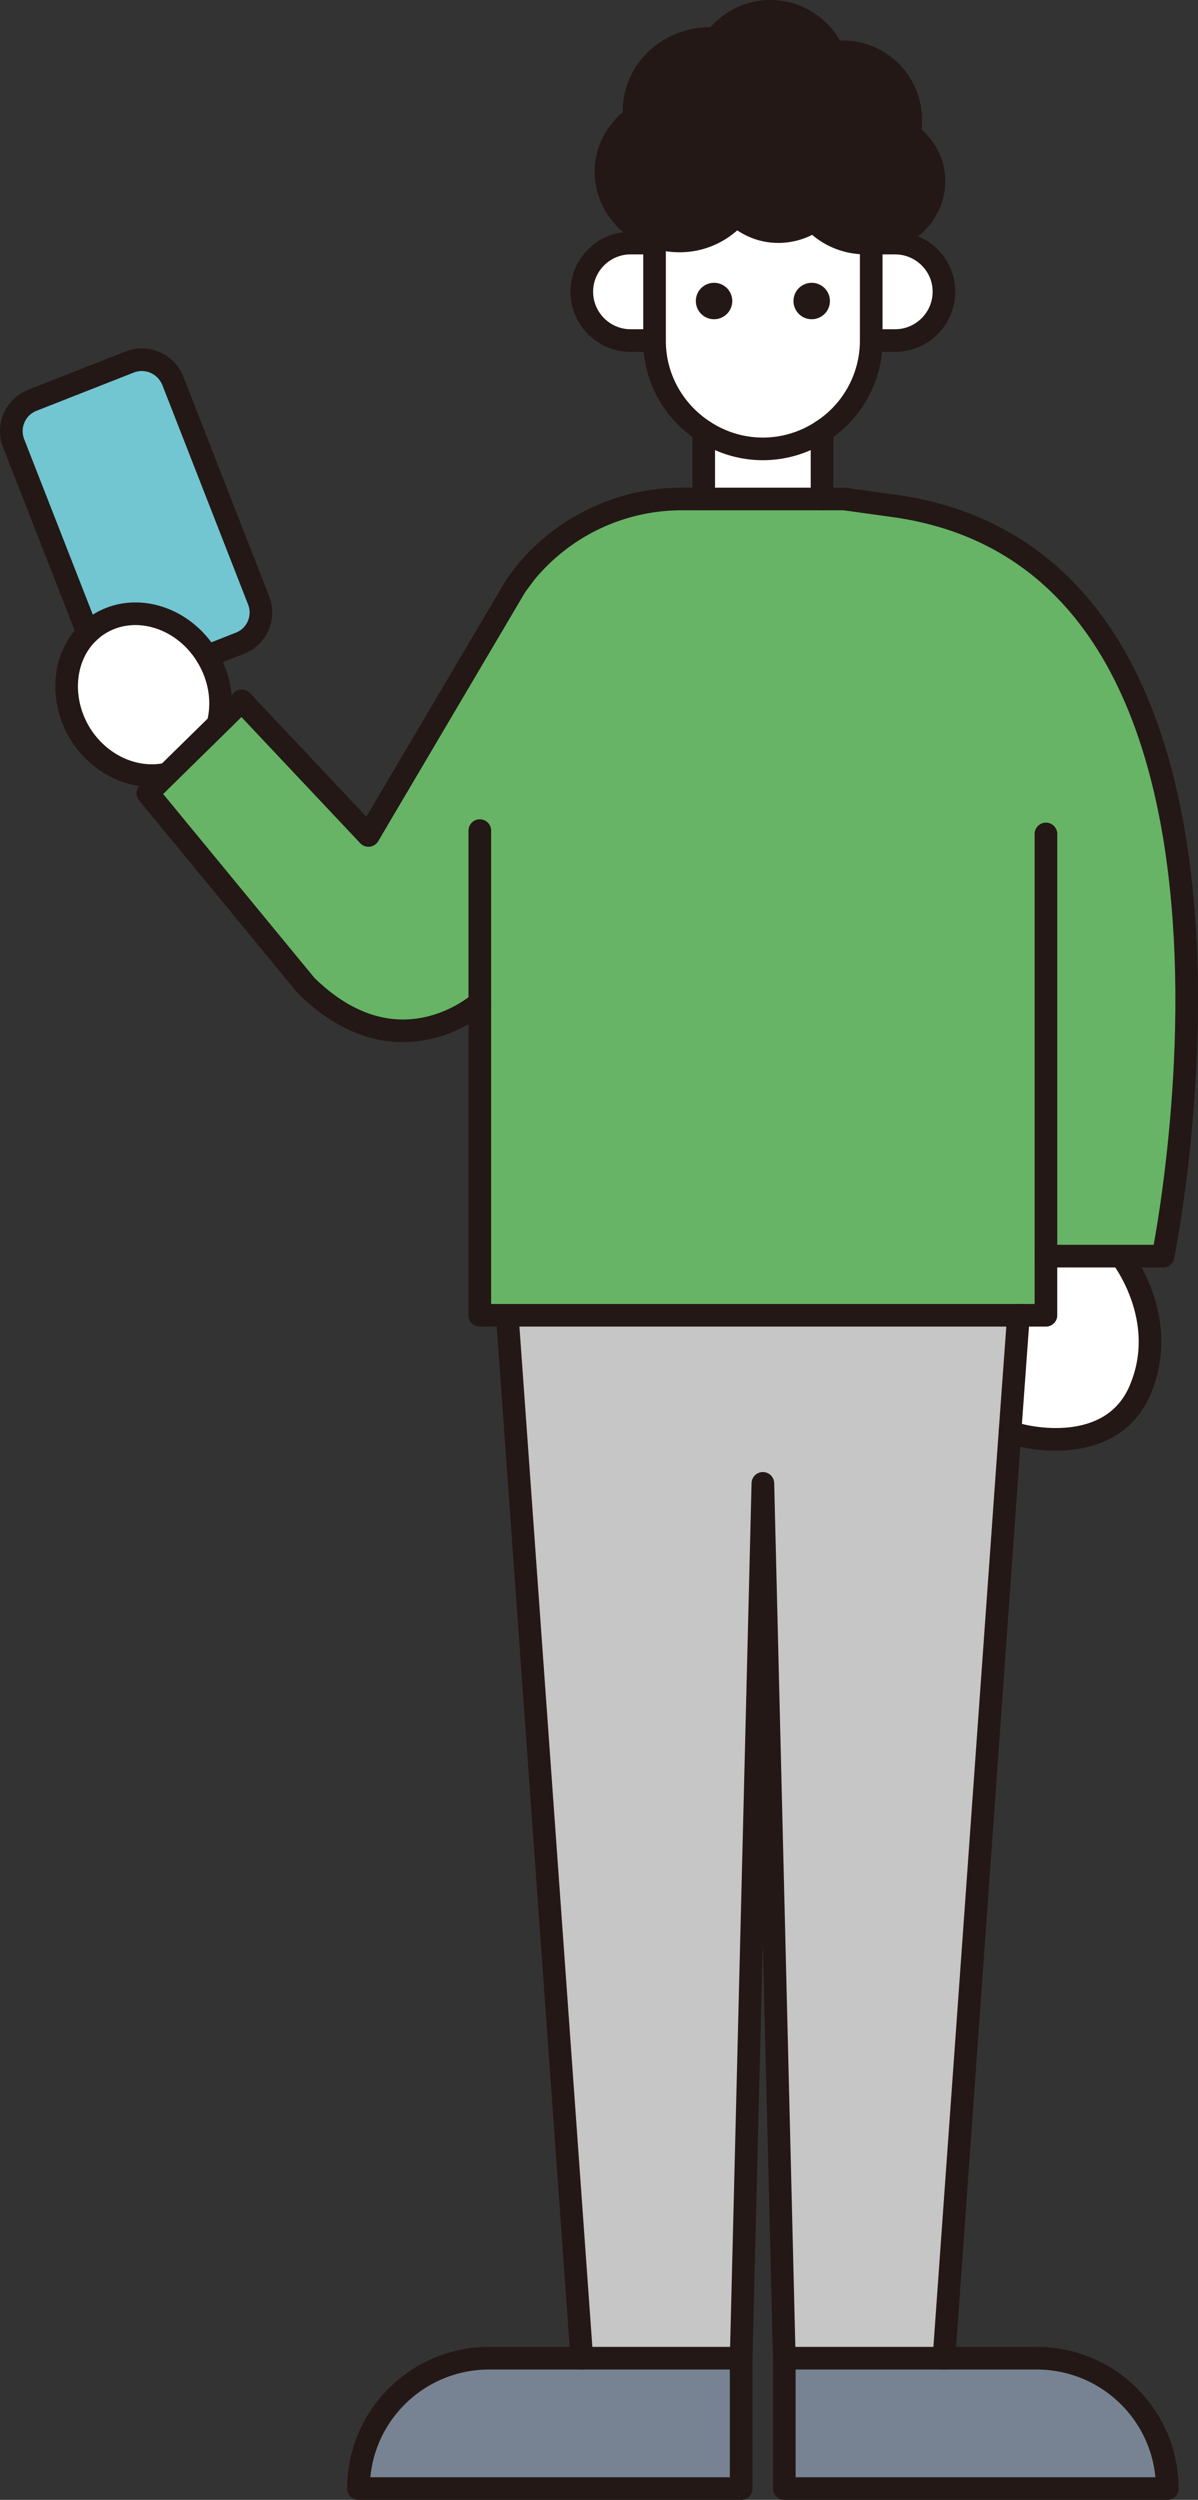
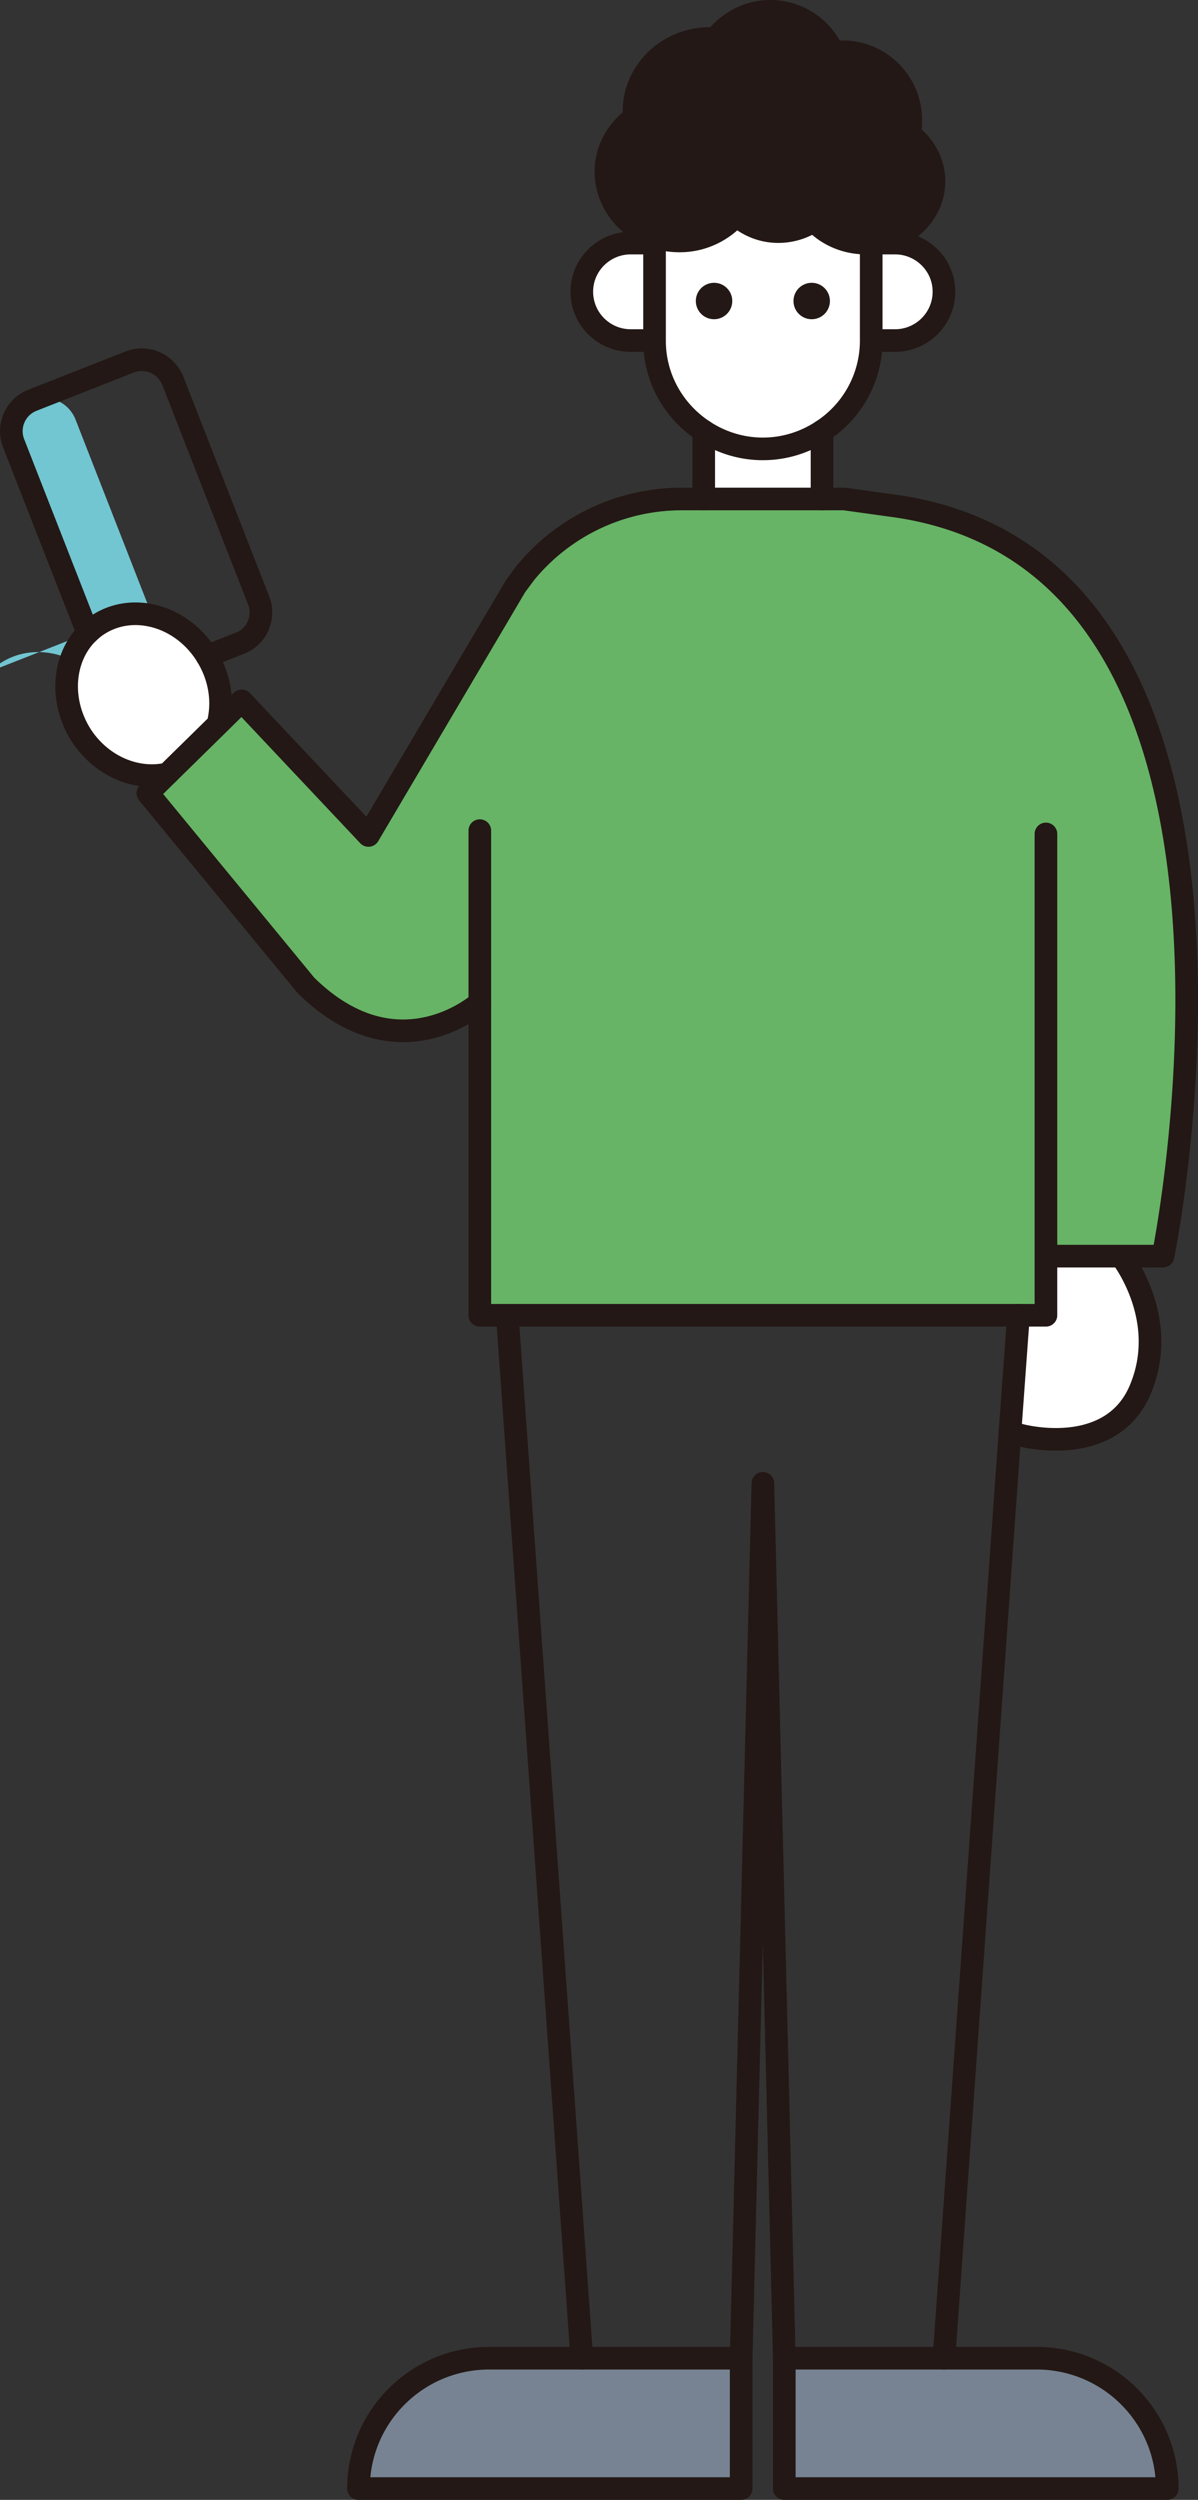
<svg xmlns="http://www.w3.org/2000/svg" viewBox="0 0 39.699 82.84">
  <rect x="0" y="0" width="39.699" height="82.84" fill="#333333" stroke="none" />
  <path d="M27.61 1.745c.1-.02.2-.03.3-.03a2.26 2.26 0 012.27 2.26c0 .16-.01.32-.04.47.49.37.81.93.81 1.56 0 1.07-.91 1.96-2.08 2.04-.06.01-.12.01-.18.01-.69 0-1.31-.29-1.72-.74-.34.23-.75.36-1.18.36-.54 0-1.02-.21-1.39-.54-.45.51-1.12.85-1.88.85-.26 0-.52-.04-.76-.11-.98-.3-1.68-1.17-1.68-2.19 0-.74.38-1.38.95-1.8-.01-.07-.02-.13-.02-.2 0-1.33 1.13-2.41 2.52-2.41.06 0 .11.01.17.02.42-.55 1.08-.92 1.82-.92.94 0 1.74.56 2.09 1.37z" fill="#231815" />
-   <path fill="#c6c6c6" d="M16.81 43.585h16.94l-.28 3.85-2.19 30.71h-5.29l-.71-28.99-.72 28.99h-5.28l-2.47-34.56z" />
  <path d="M38.68 82.465H25.99v-4.32h8.36c2.39 0 4.33 1.93 4.33 4.32zm-19.4-4.32h5.28v4.32H11.88c0-2.39 1.94-4.32 4.33-4.32h3.07z" fill="#778392" />
  <path d="M12.21 27.685l4.88-8.27.32-.43a6.698 6.698 0 015.17-2.45h5.4l1.73.24c13.51 1.99 8.83 24.85 8.83 24.85h-3.88v1.96H15.9v-10.36s-2.7 2.44-5.76-.57l-5.24-6.37.65-.64 1.67-1.64.79-.78 4.2 4.46z" fill="#67b466" />
-   <path d="M2.91 20.975l-2.46-6.29a1.1 1.1 0 01.62-1.42l3.23-1.27c.57-.22 1.2.06 1.43.63l2.84 7.27c.22.56-.05 1.2-.62 1.42l-1.09.43c-.01-.02-.02-.03-.03-.05-.82-1.29-2.42-1.74-3.57-1-.13.08-.24.18-.35.28z" fill="#72c6d1" />
+   <path d="M2.91 20.975l-2.46-6.29a1.1 1.1 0 01.62-1.42c.57-.22 1.2.06 1.43.63l2.84 7.27c.22.56-.05 1.2-.62 1.42l-1.09.43c-.01-.02-.02-.03-.03-.05-.82-1.29-2.42-1.74-3.57-1-.13.08-.24.18-.35.28z" fill="#72c6d1" />
  <path d="M37.15 41.625s1.65 2.08.62 4.46c-1.04 2.39-4.3 1.44-4.3 1.35l.28-3.85h.91v-1.96h2.49zm-7.49-33.57c.89 0 1.62.72 1.62 1.61 0 .9-.73 1.62-1.62 1.62h-.79v-3.23h.79zm-.79 3.24c0 1.25-.65 2.35-1.63 2.99-.56.37-1.24.59-1.96.59s-1.4-.22-1.96-.59a3.57 3.57 0 01-1.63-2.99v-3.24l.07-.18c.24.07.5.11.76.11.76 0 1.43-.34 1.88-.85.37.33.85.54 1.39.54.43 0 .84-.13 1.18-.36.41.45 1.03.74 1.72.74.06 0 .12 0 .18-.01v3.25z" fill="#fff" />
  <path d="M27.24 14.285v2.25h-3.92v-2.25c.56.37 1.24.59 1.96.59s1.4-.22 1.96-.59zm-6.34-6.23h.79v3.23h-.79c-.89 0-1.62-.72-1.62-1.62 0-.89.73-1.61 1.62-1.61zM5.55 25.645c-1.03.23-2.19-.25-2.86-1.28-.73-1.15-.61-2.57.22-3.39.11-.1.22-.2.35-.28 1.15-.74 2.75-.29 3.57 1 .01.02.02.03.03.05.44.72.55 1.54.36 2.26l-1.67 1.64z" fill="#fff" />
  <path d="M19.28 78.145h-3.07c-2.39 0-4.33 1.93-4.33 4.32h12.68v-4.32m6.72 0l2.19-30.71.28-3.85" fill="none" stroke="#231815" stroke-linecap="round" stroke-linejoin="round" stroke-width=".75" />
  <path fill="none" stroke="#231815" stroke-linecap="round" stroke-linejoin="round" stroke-width=".75" d="M16.81 43.585l2.47 34.56h5.28l.72-28.99.71 28.99m0 0v4.32h12.69c0-2.39-1.94-4.32-4.33-4.32h-8.36zm7.76-34.56h.91v-15.95m-17.85 15.95h16.94M15.9 27.525v16.06h.91m4.88-32.3v.01c0 1.25.65 2.35 1.63 2.99m3.92 0a3.57 3.57 0 001.63-2.99v-.01m-7.18-3.23h-.79c-.89 0-1.62.72-1.62 1.61 0 .9.73 1.62 1.62 1.62h.79m7.18 0h.79c.89 0 1.62-.72 1.62-1.62 0-.89-.73-1.61-1.62-1.61h-.79m0 3.23v-3.23m-7.18 0v3.23m5.55 5.25v-2.25m-3.92 0v2.25m3.92 0h-3.92" />
  <path d="M23.32 14.285c.56.37 1.24.59 1.96.59s1.4-.22 1.96-.59m7.42 27.34h3.88s4.68-22.86-8.83-24.85l-1.73-.24h-.74m6.23 30.9c0 .09 3.26 1.04 4.3-1.35 1.03-2.38-.62-4.46-.62-4.46m-31.6-15.98l1.67-1.64m0 0l.79-.78 4.2 4.46 4.88-8.27.32-.43a6.698 6.698 0 015.17-2.45h.74m-17.77 9.11l-.65.64 5.24 6.37c3.06 3.01 5.76.57 5.76.57M2.91 20.975c.11-.1.22-.2.35-.28 1.15-.74 2.75-.29 3.57 1 .01.02.02.03.03.05m.36 2.26c.19-.72.08-1.54-.36-2.26" fill="none" stroke="#231815" stroke-linecap="round" stroke-linejoin="round" stroke-width=".75" />
  <path d="M2.91 20.975c-.83.82-.95 2.24-.22 3.39.67 1.03 1.83 1.51 2.86 1.28m1.31-3.9l1.09-.43c.57-.22.84-.86.62-1.42l-2.84-7.27c-.23-.57-.86-.85-1.43-.63l-3.23 1.27a1.1 1.1 0 00-.62 1.42l2.46 6.29m25.96-12.93c1.17-.08 2.08-.97 2.08-2.04 0-.63-.32-1.19-.81-1.56.03-.15.04-.31.04-.47a2.26 2.26 0 00-2.27-2.26c-.1 0-.2.01-.3.03a2.267 2.267 0 00-2.09-1.37c-.74 0-1.4.37-1.82.92-.06-.01-.11-.02-.17-.02-1.39 0-2.52 1.08-2.52 2.41 0 .07.01.13.02.2-.57.42-.95 1.06-.95 1.8 0 1.02.7 1.89 1.68 2.19.24.07.5.11.76.11.76 0 1.43-.34 1.88-.85.37.33.85.54 1.39.54.43 0 .84-.13 1.18-.36.41.45 1.03.74 1.72.74.06 0 .12 0 .18-.01z" fill="none" stroke="#231815" stroke-linecap="round" stroke-linejoin="round" stroke-width=".75" />
  <circle cx="26.898" cy="9.975" r=".604" fill="#231815" />
  <circle cx="23.662" cy="9.975" r=".604" fill="#231815" />
</svg>